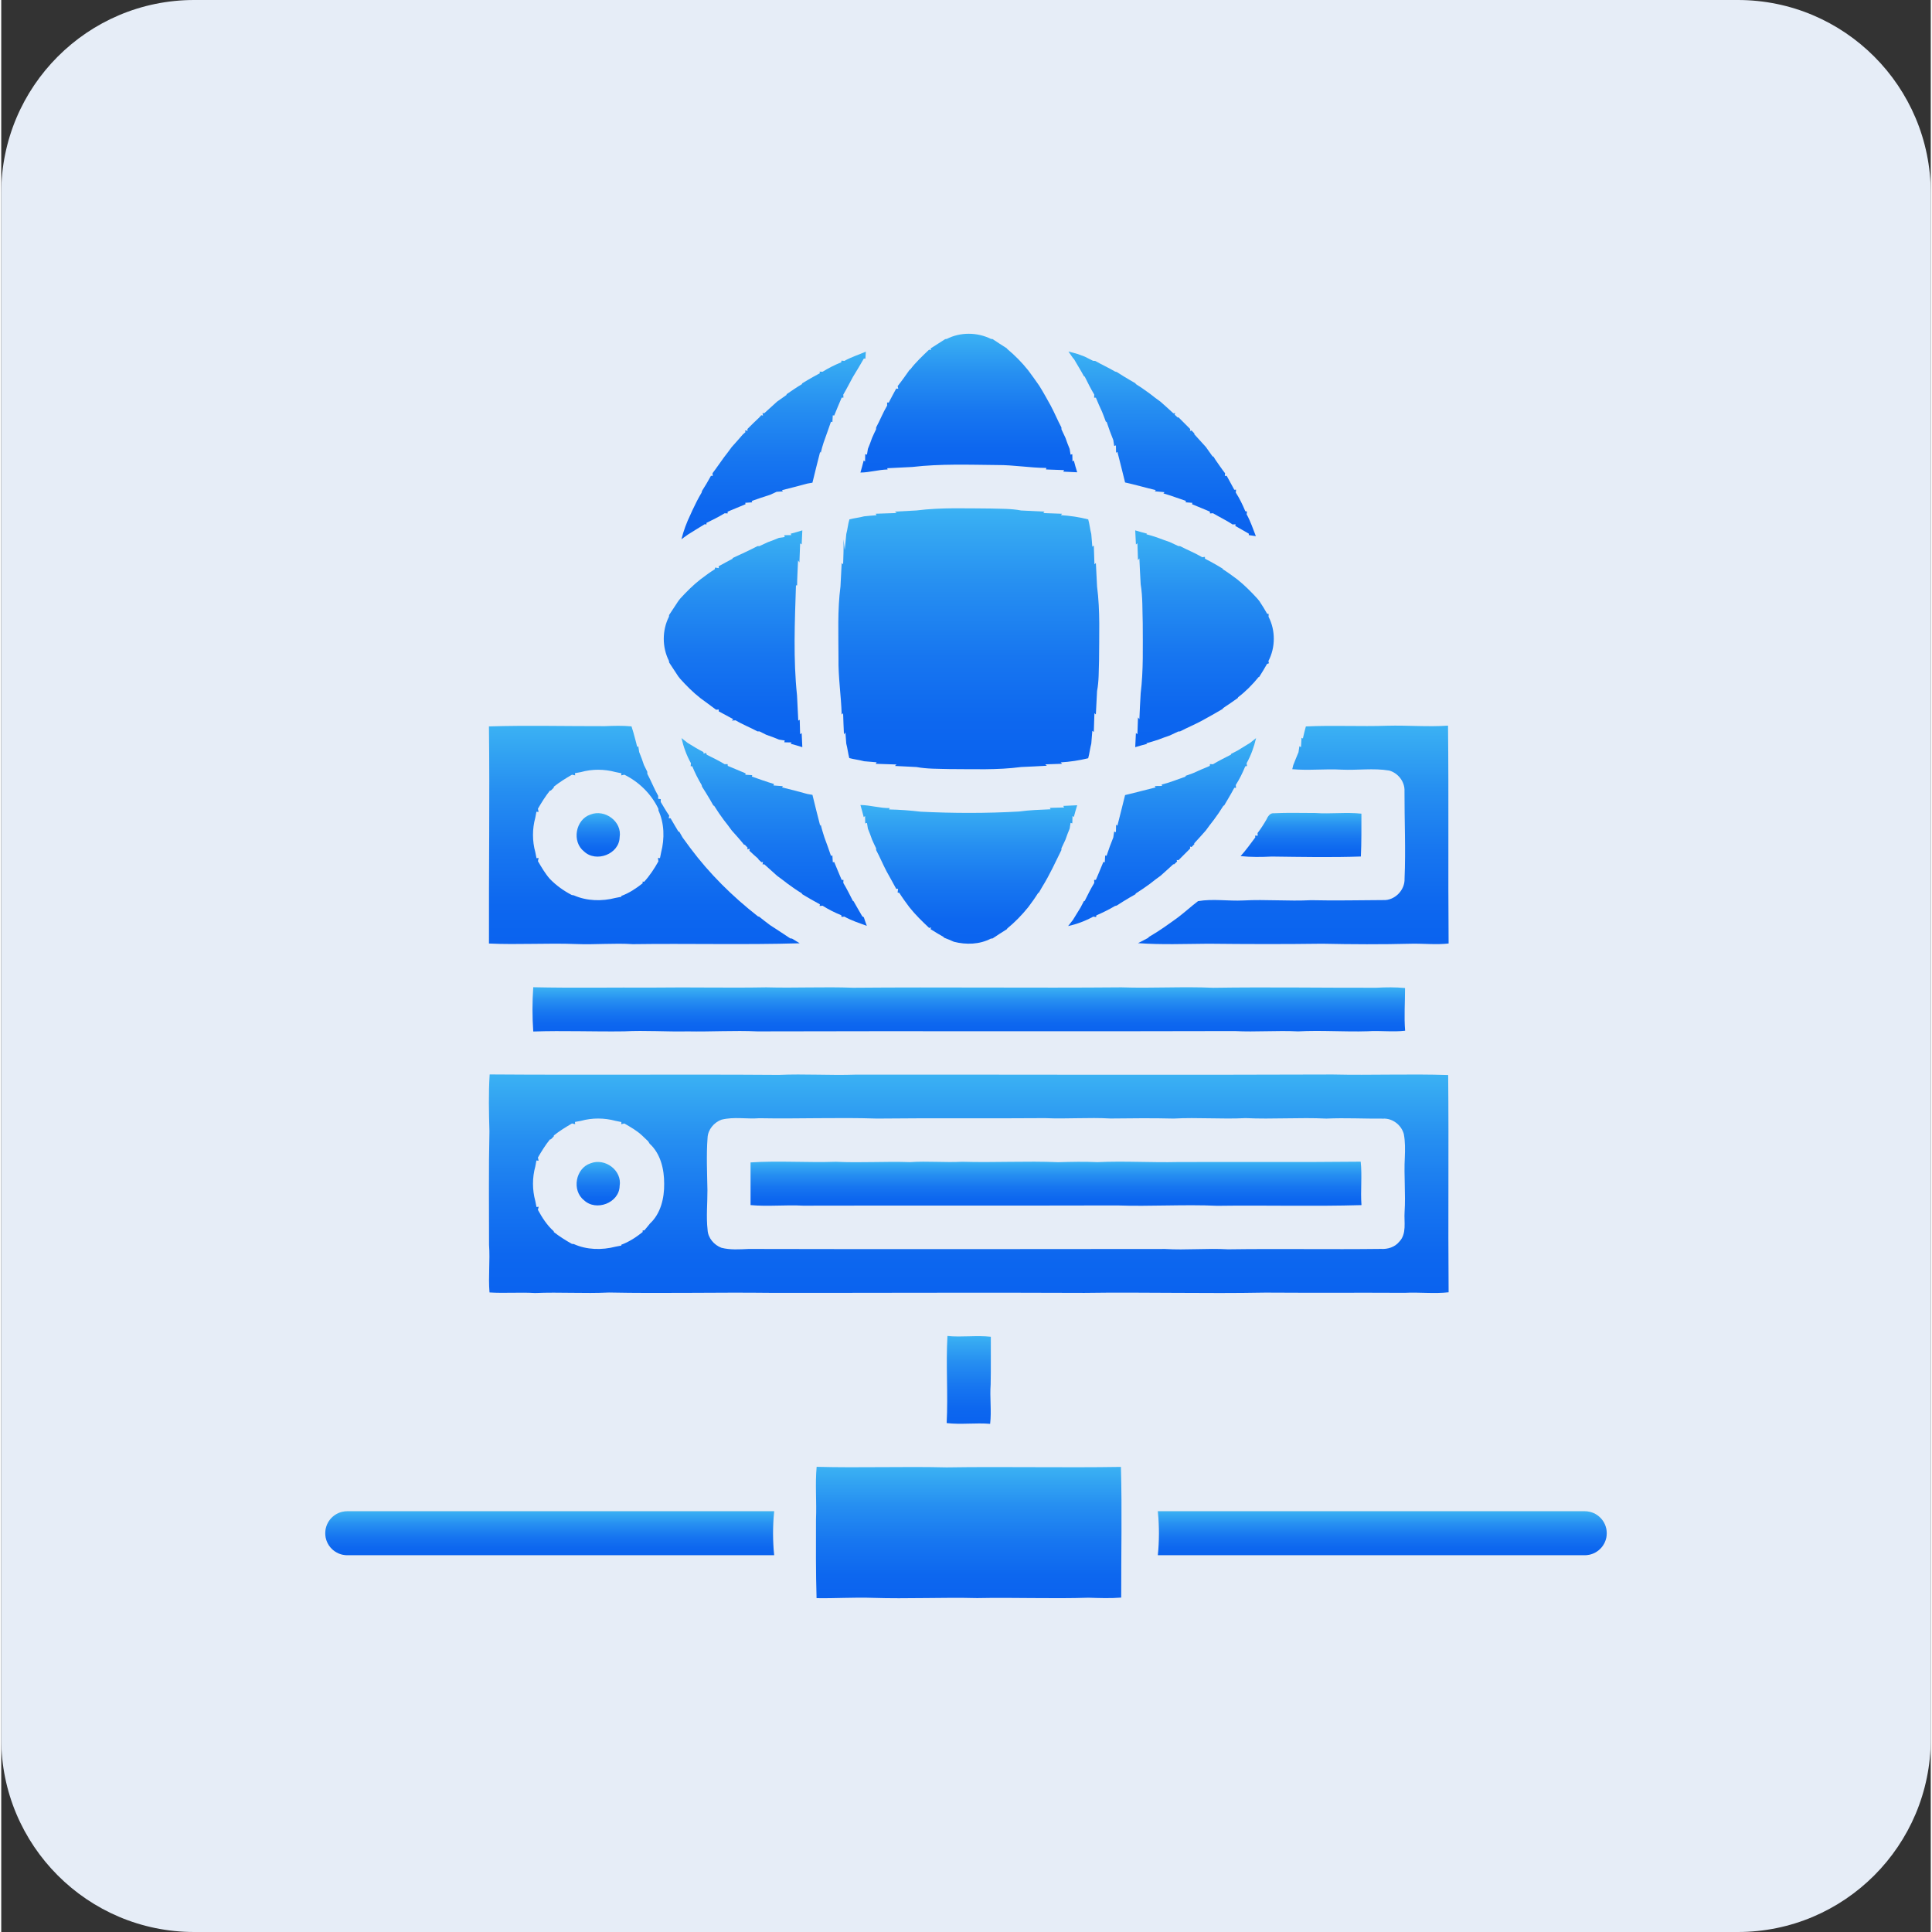
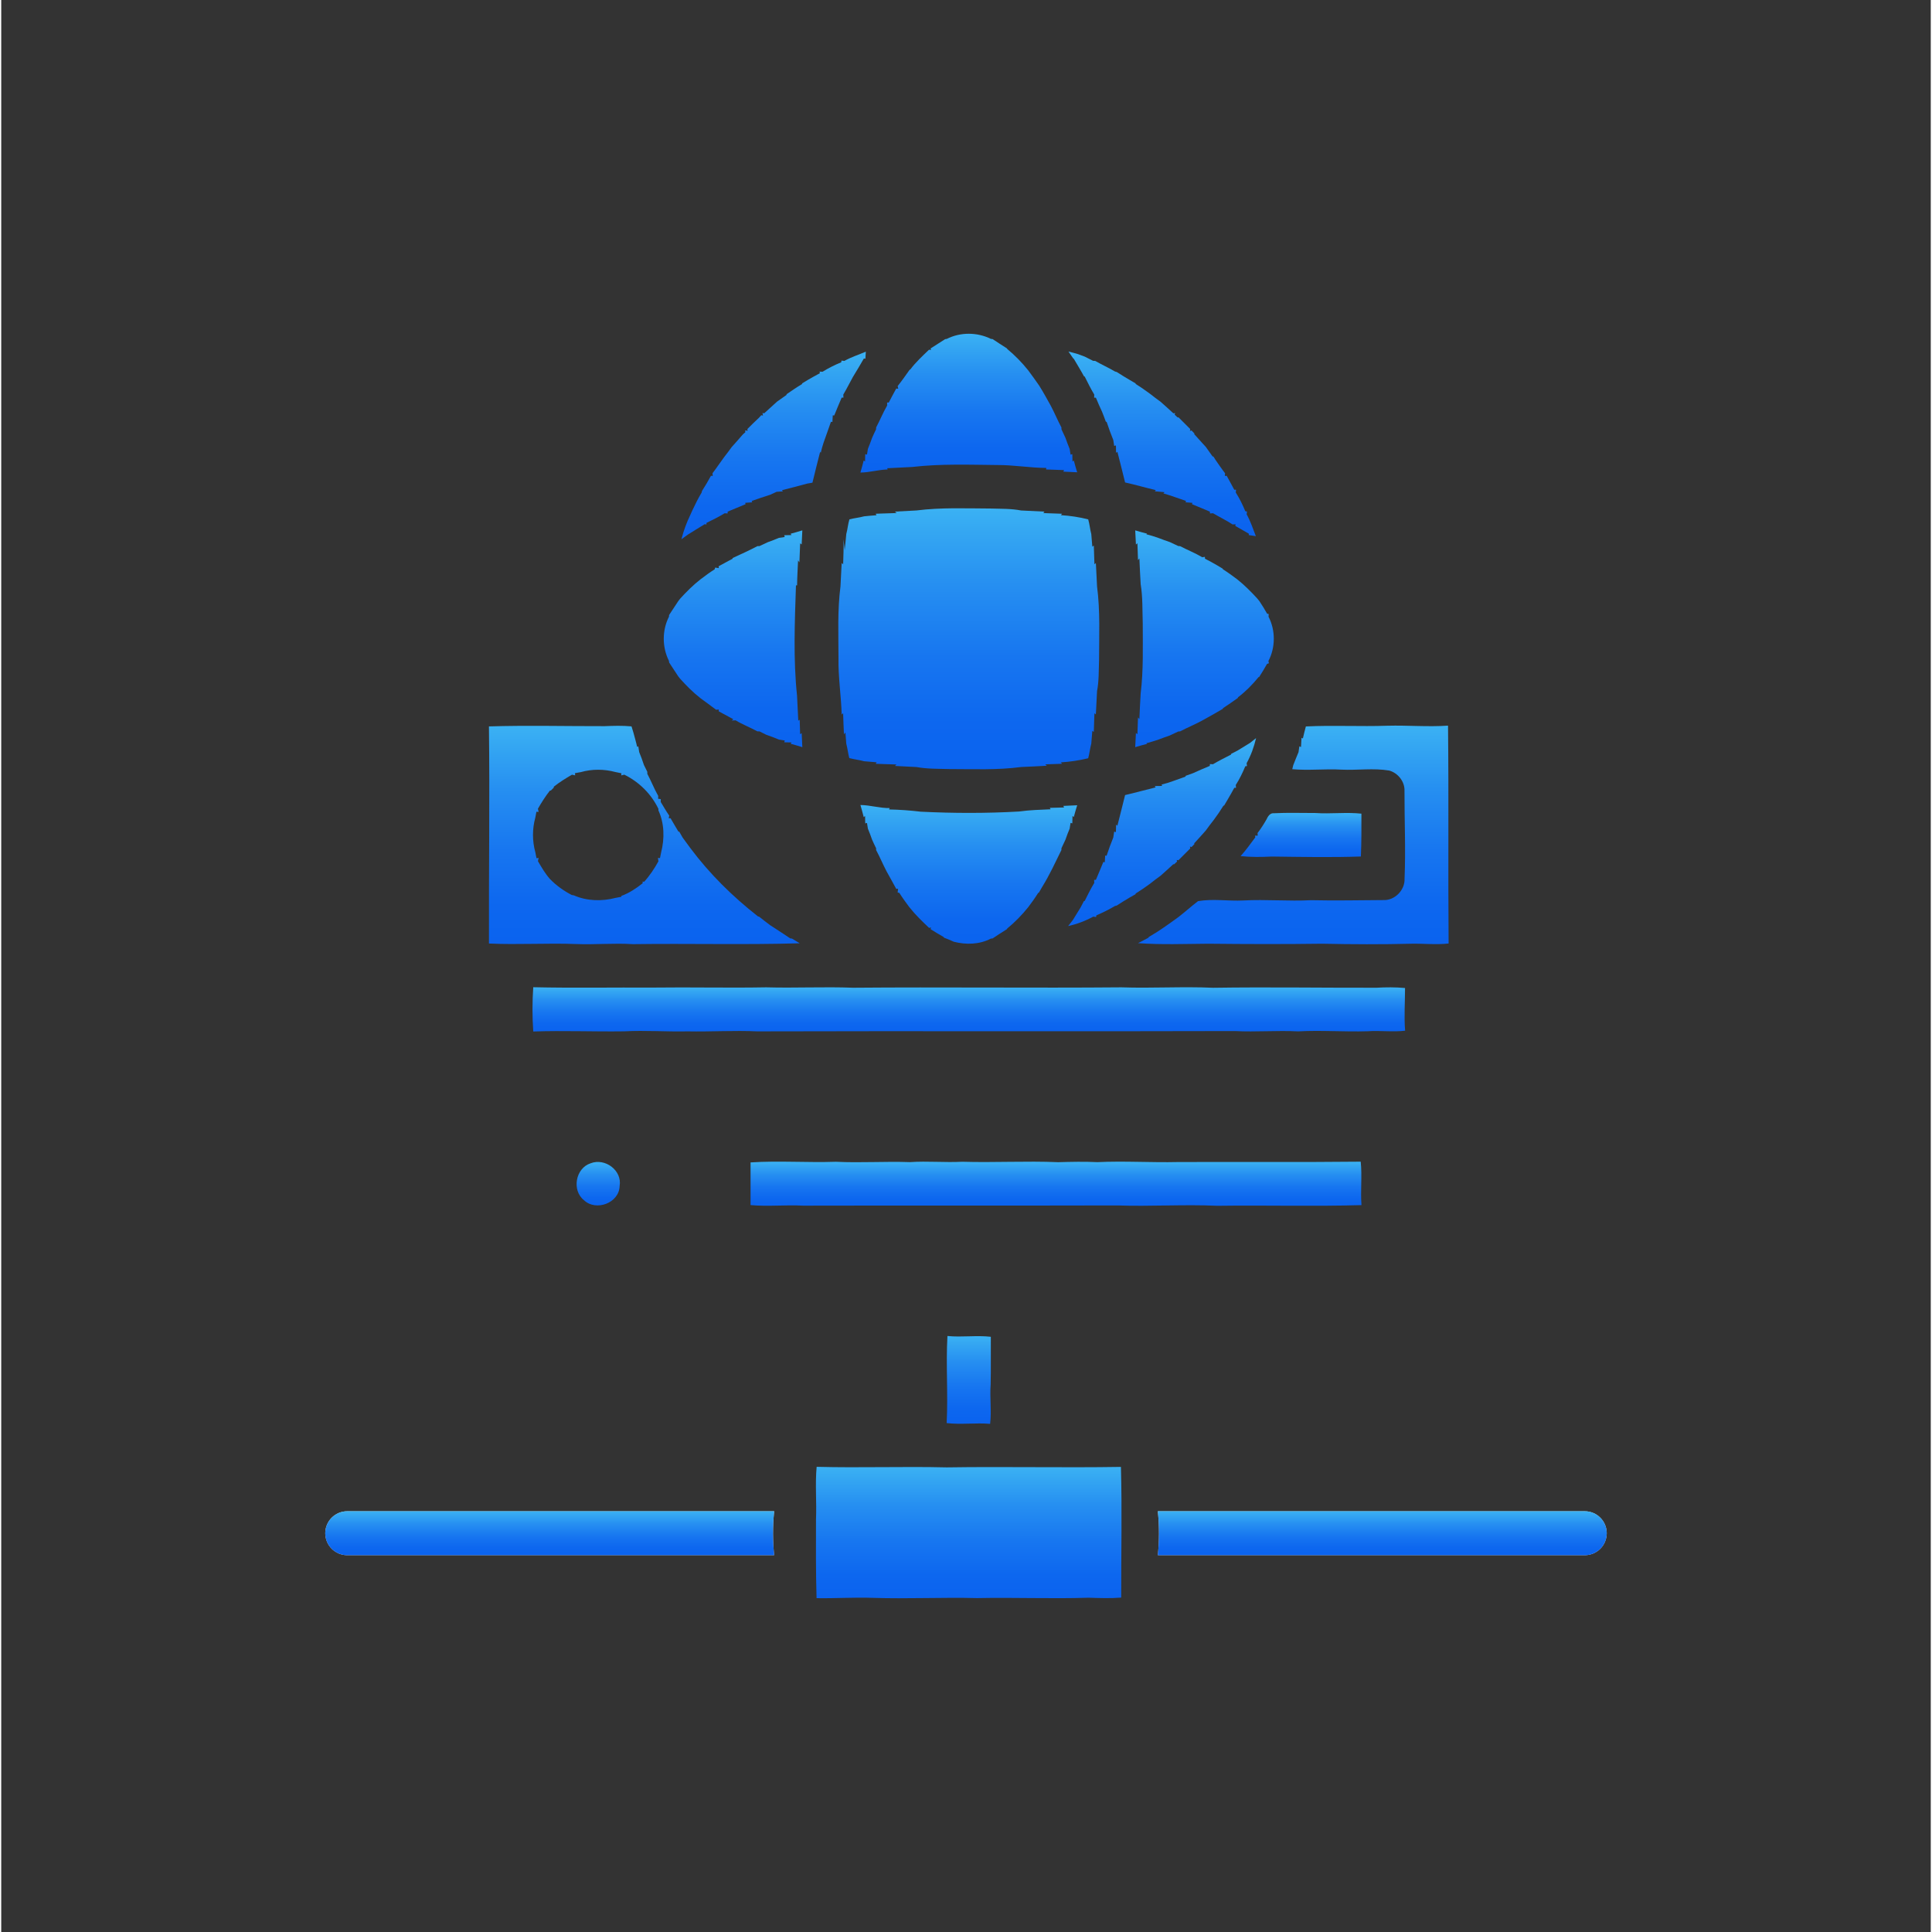
<svg xmlns="http://www.w3.org/2000/svg" width="50" height="50" viewBox="0 0 781 782" fill="none">
  <rect x="0" y="0" width="781" height="782" fill="#333333" stroke="none" />
-   <path d="M702.9 0H78.1C34.967 0 0 35.011 0 78.2V703.8C0 746.989 34.967 782 78.1 782H702.9C746.033 782 781 746.989 781 703.8V78.2C781 35.011 746.033 0 702.9 0Z" fill="#E6EDF7" />
  <path d="M382.707 137.183C388.221 134.377 395.06 134.421 400.583 137.174C400.751 137.192 401.095 137.227 401.263 137.245C403.168 138.533 405.11 139.768 407.051 141.003L407.201 141.259C410.315 143.844 413.157 146.747 415.689 149.915C417.215 151.953 418.689 154.027 420.145 156.118C421.812 158.792 423.33 161.544 424.848 164.297C426.365 167.165 427.601 170.165 429.127 173.033C429.127 173.218 429.136 173.589 429.136 173.774C429.701 174.912 430.23 176.068 430.76 177.224C431.28 178.733 431.827 180.233 432.454 181.697C432.551 182.28 432.736 183.444 432.824 184.027L433.53 183.824C433.548 184.565 433.592 186.065 433.61 186.806L434.139 186.383C434.545 187.988 435.012 189.577 435.507 191.165C433.627 191.077 431.757 190.98 429.895 190.9L430.204 190.283C427.76 190.212 425.315 190.08 422.88 190.018L423.03 189.409C416.377 189.374 409.795 188.183 403.133 188.227C391.68 188.112 380.148 187.688 368.757 189.012C365.369 189.197 361.989 189.383 358.61 189.524L358.777 190.027C355.063 190.106 351.48 191.244 347.766 191.271C348.224 189.63 348.701 188.006 349.098 186.356L349.636 186.824C349.654 186.074 349.698 184.574 349.716 183.824L350.421 184.009C350.51 183.427 350.704 182.262 350.792 181.688C351.41 180.215 351.966 178.724 352.486 177.224C353.007 176.068 353.527 174.912 354.092 173.783C354.101 173.589 354.127 173.2 354.136 172.997C355.698 170.094 356.898 166.997 358.583 164.156C358.574 163.847 358.574 163.221 358.574 162.912L359.227 162.947C360.198 161.033 361.248 159.162 362.263 157.265L363.074 157.353C363.021 157.08 362.907 156.542 362.845 156.268C364.548 154.115 366.127 151.883 367.707 149.633L367.919 149.589C370.142 146.606 372.895 144.083 375.568 141.515L376.292 141.7L376.195 141.021C378.154 139.786 380.113 138.542 382.063 137.271L382.707 137.183Z" fill="url(#paint0_linear_469_5103)" />
  <path d="M341.272 146.085C344.025 144.532 347.06 143.588 349.954 142.344C349.902 143.288 349.84 144.241 349.787 145.185L349.16 145.114C347.713 147.647 346.213 150.144 344.696 152.632C343.39 154.988 342.207 157.405 340.831 159.717C340.849 160.026 340.875 160.644 340.893 160.953L340.178 160.935C339.181 163.361 338.104 165.753 337.152 168.197L336.578 168.1C336.534 168.779 336.463 170.138 336.419 170.826L335.846 170.694C334.884 173.544 333.834 176.358 332.846 179.191C332.396 180.541 332.025 181.917 331.707 183.302L331.469 182.852C330.437 187.026 329.316 191.182 328.346 195.373C327.825 195.461 326.793 195.647 326.272 195.735C322.875 196.688 319.452 197.526 316.037 198.399L316.372 198.894C315.746 198.938 314.484 199.017 313.849 199.061C312.993 199.467 312.128 199.864 311.263 200.252C308.74 201.02 306.252 201.92 303.755 202.776L303.975 203.323C303.269 203.376 301.849 203.473 301.143 203.517L301.275 204.082C298.84 205.044 296.449 206.138 294.013 207.099L294.031 207.805C293.722 207.797 293.105 207.77 292.787 207.761C290.422 209.217 287.925 210.426 285.446 211.652V212.297L284.749 212.173C282.455 213.594 280.134 214.97 277.858 216.426C277.222 216.885 275.952 217.811 275.316 218.27C276.181 214.838 277.408 211.511 278.952 208.335C279.216 207.726 279.49 207.126 279.763 206.535C280.902 204.099 282.102 201.691 283.487 199.379C283.531 199.211 283.611 198.867 283.655 198.699C284.952 196.714 286.134 194.658 287.272 192.576L287.978 192.647C287.96 192.373 287.916 191.817 287.899 191.544C289.505 189.461 290.952 187.264 292.513 185.147C293.59 183.77 294.64 182.376 295.672 180.947C297.19 179.244 298.734 177.55 300.208 175.802C300.463 175.582 300.975 175.141 301.222 174.92L301.063 174.232L302.131 174.347L301.999 173.667C303.552 172.105 305.113 170.553 306.737 169.061C306.958 168.805 307.408 168.311 307.628 168.064L308.334 168.205L308.131 167.164L308.819 167.288C310.557 165.708 312.287 164.138 314.025 162.558C315.287 161.667 316.549 160.758 317.828 159.876L317.899 159.55C319.955 158.138 322.01 156.717 324.163 155.447L324.137 155.2C324.931 154.723 325.734 154.238 326.528 153.753C328.116 152.826 329.731 151.926 331.363 151.061L331.222 150.417C331.522 150.435 332.14 150.453 332.449 150.47C334.849 148.97 337.381 147.7 340.01 146.641L340.099 145.961C340.399 145.997 340.981 146.058 341.272 146.085Z" fill="url(#paint1_linear_469_5103)" />
  <path d="M431.961 142.273C432.879 142.52 434.705 143.015 435.614 143.262C436.593 143.632 437.582 144.003 438.579 144.356C439.699 144.903 440.829 145.459 441.94 146.05C442.152 146.059 442.576 146.076 442.787 146.085C445.417 147.594 448.205 148.829 450.826 150.382C450.993 150.426 451.337 150.515 451.505 150.559C453.199 151.697 454.973 152.712 456.729 153.77C457.523 154.247 458.334 154.715 459.146 155.182L459.199 155.438C461.202 156.673 463.126 158.023 465.023 159.418C466.39 160.512 467.793 161.57 469.231 162.594C470.987 164.129 472.708 165.709 474.428 167.288L475.152 167.217L474.949 167.835C475.258 168.126 475.876 168.7 476.184 168.991L476.502 168.903C478.099 170.482 479.696 172.079 481.276 173.685L481.134 174.426L481.778 174.232C482.07 174.532 482.652 175.132 482.943 175.441L482.899 175.759C484.47 177.47 486.04 179.191 487.593 180.929C488.493 182.209 489.411 183.47 490.311 184.759L490.637 184.776C490.84 185.103 491.246 185.756 491.449 186.082C492.737 187.926 493.981 189.797 495.367 191.562C495.34 191.835 495.287 192.364 495.261 192.629L496.02 192.594C497.034 194.473 498.093 196.335 499.09 198.232L499.814 198.206C499.778 198.488 499.725 199.062 499.69 199.344C501.217 201.744 502.47 204.294 503.546 206.914L504.225 207.038C504.199 207.32 504.128 207.885 504.093 208.167C505.655 210.973 506.661 214.035 507.825 217.017C507.102 216.911 505.655 216.682 504.931 216.576L505.028 216.047C503.175 214.997 501.358 213.903 499.496 212.879L499.628 212.217C499.32 212.235 498.702 212.261 498.393 212.279C495.861 210.585 493.099 209.297 490.487 207.744C490.178 207.761 489.552 207.797 489.243 207.814L489.217 207.091C486.79 206.112 484.417 205.026 481.981 204.082L482.123 203.526C481.434 203.473 480.058 203.367 479.37 203.314L479.546 202.759C476.493 201.762 473.502 200.579 470.405 199.714C470.511 199.591 470.74 199.335 470.855 199.212C469.549 199.088 468.234 198.964 466.937 198.859L467.299 198.373C463.152 197.403 459.058 196.194 454.893 195.285C453.914 191.147 452.811 187.035 451.787 182.906L451.24 183.267C451.223 182.526 451.205 181.035 451.187 180.294L450.481 180.488C450.393 179.897 450.208 178.715 450.12 178.115C449.123 175.688 448.24 173.209 447.411 170.72L447.12 170.738C446.643 169.37 446.105 168.038 445.584 166.697C444.693 164.809 443.855 162.894 443.07 160.962H442.364C442.382 160.644 442.408 160.026 442.417 159.718C440.996 157.362 439.779 154.891 438.552 152.429L438.243 152.297C436.955 149.906 435.517 147.603 434.158 145.265L433.858 145.009C433.382 144.32 432.437 142.953 431.961 142.273Z" fill="url(#paint2_linear_469_5103)" />
  <path d="M370.453 206.615C380.379 205.353 390.456 205.794 400.453 205.83C404.573 205.962 408.747 205.838 412.814 206.624C415.964 206.774 419.105 206.933 422.255 207.083L421.805 207.674C424.32 207.735 426.835 207.877 429.358 207.947L428.917 208.521C432.641 208.75 436.355 209.297 439.964 210.224C440.538 212.165 440.679 214.194 441.208 216.153C441.367 217.856 441.508 219.568 441.632 221.28L442.232 220.83C442.294 223.353 442.417 225.877 442.488 228.4L443.07 227.888C443.211 231.056 443.405 234.215 443.547 237.382C444.844 247.3 444.367 257.377 444.35 267.356C444.2 271.477 444.332 275.65 443.547 279.709C443.405 282.868 443.22 286.018 443.061 289.168L442.479 288.709C442.417 291.224 442.294 293.738 442.232 296.253L441.623 295.829C441.508 297.541 441.367 299.244 441.217 300.956C440.679 302.915 440.511 304.953 439.955 306.912C436.311 307.794 432.588 308.359 428.847 308.579L429.402 309.144C427.117 309.206 424.85 309.329 422.573 309.382L423.226 309.938C419.75 310.132 416.273 310.326 412.797 310.459C403.17 311.747 393.394 311.288 383.706 311.288C379.285 311.156 374.82 311.271 370.461 310.468C367.559 310.326 364.656 310.159 361.753 310.026L362.353 309.435C359.547 309.373 356.741 309.223 353.935 309.153L354.341 308.553C352.647 308.438 350.944 308.288 349.259 308.121C347.282 307.573 345.235 307.379 343.259 306.841C342.747 304.909 342.553 302.906 342.032 300.973C341.9 299.473 341.785 297.973 341.688 296.473L341.097 297.25C340.982 294.391 340.832 291.532 340.762 288.674L340.179 289.238C339.967 281.624 338.75 274.071 338.891 266.438C338.882 256.75 338.441 246.982 339.694 237.356C339.853 234.197 340.029 231.038 340.179 227.871L340.77 228.4C340.885 225.021 341.017 221.641 340.912 218.262C341.035 219.365 341.291 221.58 341.414 222.691C341.635 220.503 341.847 218.315 342.05 216.127C342.588 214.177 342.72 212.138 343.312 210.215C345.27 209.703 347.3 209.527 349.259 208.988C350.926 208.812 352.603 208.662 354.279 208.547L353.953 207.938C356.776 207.868 359.609 207.727 362.441 207.656L361.7 207.083C364.611 206.941 367.532 206.783 370.453 206.615Z" fill="url(#paint3_linear_469_5103)" />
  <path d="M319.497 216.04C321.102 215.634 322.673 215.148 324.252 214.672C324.164 216.56 324.067 218.457 323.988 220.354L323.37 219.931C323.291 222.498 323.149 225.057 323.07 227.625L322.523 226.822C322.399 230.192 322.161 233.554 322.135 236.934H321.676C321.191 251.775 320.547 266.731 322.108 281.519C322.276 284.907 322.47 288.295 322.611 291.683L323.194 291.33C323.229 293.28 323.308 295.23 323.361 297.18L323.988 296.73C324.067 298.628 324.164 300.533 324.252 302.43C322.682 301.936 321.111 301.46 319.523 301.045L319.902 300.516C319.152 300.507 317.67 300.472 316.929 300.454L317.158 299.73C316.567 299.633 315.385 299.448 314.794 299.36C313.099 298.619 311.352 298.001 309.614 297.392C308.697 296.942 307.788 296.492 306.888 296.025C306.694 296.033 306.297 296.042 306.102 296.042C303.2 294.463 300.094 293.28 297.261 291.569C296.864 291.586 296.079 291.622 295.682 291.639L296.317 291.11C294.332 290.051 292.373 288.948 290.388 287.907L290.458 287.192C290.176 287.21 289.611 287.245 289.329 287.263C287.264 285.675 285.138 284.175 283.055 282.622C280.038 280.275 277.338 277.566 274.788 274.725C274.594 274.486 274.214 274.01 274.029 273.763C272.785 271.919 271.594 270.031 270.358 268.178C270.332 268.001 270.279 267.648 270.253 267.472C267.473 261.957 267.464 255.101 270.279 249.595C270.288 249.428 270.314 249.101 270.323 248.942C271.567 247.081 272.767 245.192 274.02 243.331C274.214 243.084 274.594 242.589 274.779 242.342C277.347 239.528 280.038 236.828 283.047 234.481C284.917 233.069 286.805 231.666 288.791 230.422L288.95 229.734C289.329 229.787 290.079 229.901 290.458 229.954L290.37 229.204C292.267 228.189 294.129 227.131 296.035 226.142L296.017 225.878C299.397 224.325 302.794 222.781 306.094 221.051C306.288 221.051 306.676 221.051 306.879 221.051C308.017 220.487 309.173 219.957 310.338 219.437C311.829 218.907 313.302 218.342 314.758 217.716C315.349 217.628 316.532 217.451 317.123 217.372L316.92 216.64C317.652 216.622 319.126 216.595 319.867 216.578L319.497 216.04Z" fill="url(#paint4_linear_469_5103)" />
  <path d="M458.996 214.68C460.576 215.139 462.164 215.606 463.77 216.003L463.523 216.268C465.208 216.665 466.849 217.212 468.481 217.777C469.964 218.35 471.464 218.889 472.973 219.4C474.12 219.921 475.275 220.45 476.423 221.015C476.599 221.024 476.97 221.05 477.155 221.059C480.12 222.612 483.243 223.838 486.128 225.55L487.205 225.4C487.205 225.586 487.214 225.947 487.214 226.133C488.837 226.962 490.443 227.836 492.031 228.753C492.825 229.238 493.628 229.715 494.431 230.191L494.449 230.394C496.452 231.665 498.375 233.059 500.272 234.488C503.237 236.853 505.92 239.536 508.469 242.341C508.664 242.588 509.061 243.065 509.255 243.312C510.349 244.971 511.417 246.656 512.387 248.403L513.014 248.518C512.996 248.8 512.969 249.347 512.961 249.63C515.811 255.135 515.793 262.062 512.908 267.559L513.102 268.468C512.917 268.53 512.537 268.662 512.343 268.732C511.355 270.541 510.243 272.288 509.149 274.035L508.937 274.044C506.467 277.08 503.705 279.885 500.581 282.259L500.564 282.488C498.543 283.891 496.549 285.347 494.484 286.671L494.493 286.882C491.625 288.559 488.749 290.218 485.82 291.797C482.978 293.306 480.005 294.55 477.155 296.032C476.97 296.05 476.599 296.077 476.414 296.085C475.267 296.65 474.111 297.179 472.964 297.709C471.464 298.212 469.973 298.75 468.499 299.324C466.84 299.862 465.181 300.427 463.487 300.832L463.796 301.088C462.181 301.485 460.584 301.953 458.996 302.421C459.084 300.515 459.181 298.609 459.27 296.712L459.887 297.179C459.949 294.912 460.055 292.644 460.117 290.377L460.681 291.065C460.814 287.58 460.999 284.094 461.202 280.618C462.349 271.256 462.04 261.753 462.04 252.33C461.864 247.044 462.058 241.715 461.202 236.483C460.999 232.997 460.823 229.512 460.681 226.027L460.117 226.733C460.064 224.447 459.949 222.171 459.887 219.894L459.278 220.397C459.181 218.491 459.084 216.586 458.996 214.68Z" fill="url(#paint5_linear_469_5103)" />
  <path d="M197.406 294.02C213.014 293.552 228.65 293.958 244.276 293.922C247.885 293.772 251.503 293.667 255.111 294.011C255.297 294.611 255.667 295.82 255.853 296.42C256.364 298.387 256.973 300.337 257.397 302.34L257.856 302.058C257.944 302.64 258.129 303.814 258.217 304.405C258.941 306.134 259.558 307.899 260.158 309.681C260.6 310.581 261.041 311.481 261.5 312.39C261.5 312.593 261.508 312.999 261.508 313.211C263.079 316.14 264.27 319.255 265.92 322.149C265.911 322.44 265.894 323.022 265.885 323.314L266.953 323.446C266.953 323.737 266.935 324.311 266.935 324.602C268.064 326.455 269.132 328.352 270.376 330.134C270.323 330.399 270.226 330.919 270.173 331.184L270.914 331.193C271.938 333.037 273.067 334.819 274.126 336.646L274.417 336.593C274.876 337.396 275.335 338.199 275.794 339.002C276.826 340.405 277.858 341.808 278.882 343.219C286.682 353.675 296.026 362.887 306.288 370.916C306.411 370.952 306.667 371.022 306.8 371.058C308.238 372.213 309.694 373.343 311.176 374.446C313.894 376.237 316.647 377.975 319.338 379.81C319.523 379.837 319.894 379.89 320.088 379.916C321.111 380.56 322.144 381.187 323.194 381.805C300.685 382.466 278.176 381.84 255.667 382.158C248.044 381.663 240.429 382.413 232.806 382.113C221.009 381.655 209.203 382.449 197.415 381.902C197.326 352.599 197.759 323.305 197.406 294.02ZM234.614 312.522C234.014 312.628 232.823 312.84 232.223 312.946L232.311 313.837C231.985 313.767 231.341 313.634 231.023 313.564C228.482 315.037 225.976 316.581 223.673 318.417L223.647 318.805C223.347 319.096 222.756 319.687 222.464 319.987L222.085 320.005C220.25 322.308 218.697 324.814 217.223 327.355C217.294 327.681 217.444 328.317 217.514 328.634L216.623 328.555C216.509 329.155 216.288 330.346 216.173 330.946C214.92 335.481 214.92 340.431 216.182 344.966C216.297 345.575 216.535 346.775 216.659 347.375L217.514 347.261C217.444 347.587 217.303 348.231 217.232 348.558C218.688 351.037 220.135 353.552 222.032 355.722C224.617 358.396 227.635 360.549 230.926 362.261C231.138 362.296 231.561 362.366 231.773 362.402C237.023 364.731 243.138 364.872 248.644 363.434C249.235 363.319 250.426 363.09 251.026 362.975L250.964 362.649C254.15 361.493 256.991 359.605 259.629 357.505L259.594 356.825L260.238 356.896C262.506 354.399 264.367 351.584 266 348.637C265.956 348.293 265.867 347.596 265.823 347.243L266.635 347.34C266.758 346.749 266.997 345.558 267.111 344.966C268.532 339.434 268.426 333.284 266.008 328.034C266.008 327.875 266.008 327.549 266 327.39C263.114 321.372 258.191 316.519 252.217 313.564C251.9 313.634 251.273 313.775 250.956 313.846L251.017 312.99C250.417 312.867 249.217 312.619 248.617 312.496C244.082 311.269 239.141 311.225 234.614 312.522Z" fill="url(#paint6_linear_469_5103)" />
  <path d="M528.066 294.037C539.078 293.499 550.107 294.135 561.136 293.746C569.289 293.535 577.451 294.276 585.604 293.711C585.922 323.111 585.595 352.493 585.842 381.893C580.822 382.458 575.801 381.884 570.781 381.981C558.736 382.29 546.684 382.237 534.64 381.981C519.278 382.193 503.925 382.149 488.572 381.981C479.087 382.052 469.584 382.44 460.125 381.752C460.857 381.364 461.59 380.984 462.34 380.614C462.984 380.252 463.637 379.908 464.299 379.564C464.351 379.475 464.466 379.317 464.528 379.228C468.631 376.89 472.451 374.102 476.281 371.34C479.06 369.231 481.637 366.858 484.416 364.749C490.469 363.708 496.654 364.784 502.76 364.475C511.884 363.973 521.016 364.846 530.14 364.361C539.863 364.59 549.578 364.361 559.301 364.317C563.987 364.59 568.204 360.32 568.01 355.661C568.513 343.855 567.948 332.04 567.984 320.234C568.186 316.449 565.389 312.876 561.789 311.887C555.41 310.829 548.934 311.826 542.519 311.526C535.866 311.129 529.213 311.949 522.56 311.34C522.657 310.934 522.851 310.14 522.948 309.734C523.672 307.979 524.316 306.196 525.084 304.467C525.172 303.867 525.348 302.658 525.437 302.058L526.09 302.393C526.16 301.14 526.231 299.887 526.31 298.634L526.857 298.899C527.201 297.267 527.642 295.652 528.066 294.037Z" fill="url(#paint7_linear_469_5103)" />
-   <path d="M275.344 298.75C276.164 299.394 276.985 300.038 277.814 300.682C279.914 301.988 282.023 303.285 284.229 304.406L284.3 305.024L285.261 304.741C285.341 304.935 285.508 305.315 285.588 305.5C288.023 306.709 290.476 307.9 292.805 309.312C293.105 309.312 293.714 309.294 294.014 309.294L294.067 310C296.494 310.953 298.858 312.056 301.285 313.018L301.197 313.582C301.885 313.626 303.279 313.715 303.967 313.759L303.844 314.323C306.808 315.365 309.764 316.441 312.782 317.332C312.729 317.473 312.623 317.773 312.57 317.923C313.841 318.021 315.111 318.118 316.382 318.215L316.038 318.7C319.452 319.556 322.876 320.403 326.264 321.365C326.785 321.453 327.826 321.638 328.347 321.726C329.326 325.918 330.447 330.082 331.488 334.256L331.708 333.788C332.097 335.544 332.661 337.265 333.199 338.976C334.126 341.447 335.008 343.935 335.855 346.432L336.411 346.238C336.455 346.926 336.544 348.32 336.588 349.009L337.152 348.903C338.114 351.338 339.191 353.729 340.179 356.156L340.902 356.147C340.885 356.456 340.849 357.073 340.841 357.382C342.252 359.738 343.479 362.209 344.723 364.653L345.005 364.794C346.135 366.841 347.344 368.844 348.499 370.873C348.658 370.97 348.985 371.173 349.144 371.27C349.523 372.426 349.911 373.591 350.352 374.738C347.273 373.617 344.132 372.62 341.273 371.006C340.982 371.032 340.417 371.094 340.126 371.12L340.02 370.45C337.382 369.4 334.841 368.112 332.449 366.603C332.149 366.629 331.549 366.682 331.249 366.709L331.364 366.029C328.894 364.723 326.494 363.312 324.102 361.882V361.626C322.082 360.409 320.132 359.067 318.244 357.656C316.867 356.579 315.464 355.52 314.044 354.497C312.288 352.953 310.558 351.382 308.838 349.82L308.158 349.909L308.326 348.903L307.682 348.973C307.373 348.691 306.773 348.126 306.464 347.844L306.473 347.65C305.229 346.582 304.02 345.479 302.829 344.359L302.97 343.582L301.92 343.785L302.123 343.132C301.832 342.823 301.25 342.206 300.958 341.897L300.694 341.95C299.105 339.938 297.385 338.05 295.682 336.144C294.65 334.706 293.591 333.303 292.488 331.926C291.094 330.047 289.761 328.115 288.535 326.112L288.261 326.068C287.794 325.247 287.335 324.426 286.867 323.615C285.808 321.868 284.776 320.103 283.655 318.4C283.611 318.232 283.532 317.888 283.488 317.721C282.041 315.294 280.761 312.771 279.703 310.159L279.058 310.15C279.085 309.841 279.129 309.215 279.155 308.897C277.391 305.729 276.147 302.288 275.344 298.75Z" fill="url(#paint8_linear_469_5103)" />
  <path d="M505.486 300.69C506.298 300.046 507.092 299.393 507.912 298.758C507.092 302.296 505.848 305.737 504.083 308.922C504.127 309.214 504.198 309.787 504.233 310.078L503.545 310.158C502.468 312.787 501.215 315.346 499.689 317.746C499.715 318.028 499.768 318.602 499.795 318.893L499.106 318.867C498.242 320.472 497.342 322.061 496.406 323.631C495.921 324.443 495.445 325.246 494.977 326.058L494.712 326.102C493.495 328.096 492.162 330.019 490.768 331.899C489.665 333.293 488.589 334.714 487.556 336.161C486.021 337.925 484.442 339.637 482.853 341.367L482.959 341.649C482.668 341.949 482.077 342.549 481.786 342.849L481.142 342.655L481.274 343.405C479.686 345.011 478.098 346.608 476.492 348.187L475.759 348.081L475.953 348.708C475.636 348.999 475.018 349.581 474.701 349.872L474.401 349.811C472.689 351.381 470.986 352.952 469.239 354.487C467.792 355.511 466.38 356.578 465.003 357.69C463.098 359.084 461.156 360.434 459.154 361.678V361.925C458.333 362.375 457.521 362.834 456.718 363.302C454.962 364.369 453.189 365.402 451.486 366.549C451.327 366.584 450.992 366.664 450.824 366.699C448.406 368.137 445.874 369.381 443.28 370.493L443.148 371.181C442.865 371.137 442.309 371.049 442.027 371.013C438.833 372.752 435.392 374.058 431.836 374.834C432.471 374.014 433.115 373.202 433.759 372.381C434.801 370.678 435.833 368.975 436.892 367.29C437.333 366.443 437.774 365.596 438.207 364.749L438.542 364.669C439.768 362.199 440.995 359.719 442.424 357.364C442.406 357.064 442.371 356.455 442.354 356.155L443.077 356.128C444.065 353.702 445.142 351.319 446.095 348.884L446.668 349.008C446.712 348.319 446.792 346.952 446.836 346.272L447.401 346.387C448.23 343.89 449.112 341.411 450.118 338.975C450.206 338.384 450.383 337.202 450.471 336.611L451.177 336.814C451.195 336.064 451.23 334.546 451.248 333.787L451.777 334.211C452.792 330.072 453.912 325.961 454.892 321.814C459.039 320.861 463.133 319.696 467.271 318.708L466.901 318.161C467.642 318.143 469.124 318.125 469.865 318.117L469.68 317.561C473.006 316.749 476.174 315.443 479.412 314.322L479.342 314.04C480.365 313.687 481.38 313.325 482.403 312.946C484.645 311.931 486.895 310.934 489.18 310.008L489.233 309.275C489.542 309.293 490.15 309.32 490.459 309.337C492.833 307.934 495.303 306.69 497.765 305.437L497.827 305.128C498.683 304.696 499.53 304.255 500.386 303.814C502.08 302.755 503.783 301.722 505.486 300.69Z" fill="url(#paint9_linear_469_5103)" />
  <path d="M347.766 325.84C351.771 325.875 355.636 327.155 359.66 327.084L359.324 327.631C363.621 327.719 367.901 328.028 372.163 328.54C385.416 329.193 398.713 329.228 411.965 328.469C416.201 327.878 420.48 327.755 424.742 327.569L424.424 326.987C426.348 326.943 428.28 326.872 430.212 326.837L429.886 326.202C431.748 326.122 433.627 326.016 435.507 325.937C435.012 327.516 434.545 329.105 434.139 330.71L433.61 330.287C433.592 331.028 433.548 332.528 433.53 333.269L432.824 333.066C432.727 333.649 432.542 334.822 432.454 335.405C431.818 336.869 431.271 338.369 430.751 339.878C430.221 341.025 429.692 342.181 429.136 343.319C429.136 343.505 429.118 343.884 429.11 344.078C426.648 349.072 424.336 354.154 421.389 358.893C420.912 359.704 420.445 360.525 419.977 361.346L419.73 361.399C418.486 363.384 417.127 365.281 415.724 367.143C413.174 370.319 410.324 373.257 407.174 375.834L407.086 376.072C405.136 377.307 403.186 378.543 401.271 379.84C401.095 379.857 400.733 379.893 400.557 379.919C395.977 382.31 390.551 382.443 385.618 381.199C384.277 380.599 382.918 380.025 381.551 379.513L381.48 379.284C379.671 378.287 377.924 377.184 376.168 376.099L376.318 375.393L375.577 375.587C372.763 372.931 369.974 370.231 367.566 367.187C366.154 365.299 364.76 363.384 363.498 361.39L362.827 361.266C362.871 360.878 362.96 360.11 363.004 359.731L362.263 359.793C360.992 357.402 359.651 355.063 358.354 352.699C356.854 349.866 355.645 346.893 354.127 344.078C354.127 343.893 354.11 343.522 354.11 343.328C353.536 342.19 353.007 341.034 352.486 339.878C351.966 338.369 351.41 336.878 350.792 335.413C350.704 334.831 350.519 333.666 350.421 333.084L349.716 333.278C349.698 332.528 349.663 331.046 349.645 330.296L349.098 330.728C348.701 329.087 348.224 327.455 347.766 325.84Z" fill="url(#paint10_linear_469_5103)" />
-   <path d="M238.488 329.694C244.329 327.374 251.397 332.544 250.303 338.906C250.117 345.762 240.747 349.256 235.885 344.623C230.873 340.688 232.417 331.715 238.488 329.694Z" fill="url(#paint11_linear_469_5103)" />
  <path d="M512.395 331.089C512.978 330.083 513.763 329.051 515.087 329.175C520.69 328.883 526.31 329.095 531.913 329.077C538.125 329.501 544.345 328.68 550.548 329.333C550.548 335.113 550.592 340.901 550.328 346.68C538.31 347.095 526.275 346.848 514.266 346.698C510.057 346.91 505.84 346.963 501.648 346.522C503.81 344.139 505.663 341.51 507.595 338.942L507.507 338.227L508.584 338.245C508.557 337.98 508.522 337.451 508.504 337.186C509.943 335.325 511.195 333.33 512.351 331.283L512.395 331.089Z" fill="url(#paint12_linear_469_5103)" />
  <path d="M215.342 399.594C231.472 399.947 247.619 399.656 263.748 399.735C279.048 399.532 294.33 399.92 309.63 399.638C321.348 399.964 333.074 399.355 344.792 399.797C381.004 399.488 417.206 399.956 453.409 399.638C465.78 400.061 478.168 399.258 490.547 399.814C512.58 399.479 534.621 399.85 556.653 399.797C560.5 399.585 564.356 399.55 568.203 399.911C568.221 405.673 567.771 411.426 568.238 417.188C563.191 417.797 558.118 417.055 553.062 417.408C543.665 417.708 534.277 416.941 524.897 417.461C516.356 417.02 507.815 417.779 499.274 417.329C434.862 417.532 370.477 417.267 306.057 417.461C296.633 417.02 287.219 417.647 277.795 417.461C269.236 417.647 260.686 416.985 252.136 417.444C239.872 417.62 227.598 417.082 215.342 417.514C214.928 411.55 214.928 405.55 215.342 399.594Z" fill="url(#paint13_linear_469_5103)" />
-   <path d="M197.697 434.895C236.696 435.186 275.732 434.806 314.732 435.089C325.073 434.612 335.414 435.345 345.755 434.983C410.167 434.921 474.543 435.177 538.954 434.921C554.528 435.283 570.101 434.612 585.666 435.142C585.94 464.453 585.596 493.756 585.843 523.068C579.913 523.721 573.975 522.971 568.054 523.28C549.26 523.174 530.466 523.324 511.672 523.191C487.249 523.659 462.816 522.953 438.402 523.306C396.014 523.112 353.643 523.341 311.255 523.288C289.514 523.024 267.755 523.597 246.005 523.156C236.026 523.633 226.046 522.935 216.067 523.359C209.926 522.988 203.776 523.518 197.635 523.13C197.097 516.697 197.917 510.256 197.449 503.824C197.467 488.541 197.255 473.25 197.608 457.977C197.388 450.283 197.211 442.58 197.697 434.895ZM234.614 453.689C234.014 453.803 232.823 454.015 232.223 454.121L232.302 455.03C231.985 454.95 231.349 454.8 231.032 454.73C228.491 456.203 225.976 457.756 223.673 459.592L223.655 459.971C223.355 460.262 222.764 460.853 222.473 461.153L222.094 461.189C220.249 463.483 218.696 465.989 217.223 468.53C217.302 468.847 217.444 469.492 217.514 469.809L216.623 469.721C216.508 470.321 216.288 471.53 216.173 472.13C214.92 476.665 214.929 481.606 216.173 486.141C216.297 486.741 216.535 487.95 216.658 488.559L217.532 488.444C217.452 488.762 217.302 489.389 217.223 489.706C218.961 492.874 220.911 495.953 223.646 498.371L223.664 498.697C225.967 500.489 228.438 502.041 230.979 503.471C231.173 503.488 231.552 503.524 231.738 503.541C236.988 505.924 243.129 506.038 248.643 504.609C249.243 504.494 250.426 504.265 251.026 504.15L250.973 503.824C254.149 502.659 256.991 500.78 259.62 498.68L259.629 498.009L260.282 498.027C261.049 497.091 261.87 496.2 262.585 495.239C266.952 491.189 268.408 484.906 268.329 479.153C268.364 473.339 266.908 466.986 262.461 462.936C262.302 462.689 261.985 462.186 261.826 461.93C260.996 461.162 260.176 460.394 259.382 459.6C257.255 457.606 254.714 456.194 252.217 454.739C251.899 454.809 251.273 454.95 250.964 455.03L251.008 454.156C250.408 454.042 249.217 453.795 248.617 453.671C244.082 452.445 239.141 452.409 234.614 453.689ZM291.499 453.212C288.482 454.342 286.029 457.236 285.896 460.527C285.367 467.586 285.729 474.68 285.843 481.747C285.87 487.094 285.305 492.468 285.905 497.806C286.064 501.08 288.526 503.938 291.526 505.059C295.126 505.977 298.885 505.686 302.555 505.527C358.717 505.659 414.87 505.58 471.049 505.536C479.546 506.065 488.052 505.174 496.549 505.677C517.169 505.386 537.79 505.765 558.402 505.509C561.181 505.694 564.075 504.812 565.875 502.588C568.963 499.394 567.754 494.621 568.019 490.633C568.496 483.239 567.71 475.853 568.116 468.459C568.24 465.309 568.301 462.115 567.71 459.009C566.74 455.383 563.149 452.577 559.346 452.78C551.687 452.85 544.028 452.409 536.369 452.762C525.472 452.233 514.575 453.089 503.678 452.568C493.972 453.071 484.258 452.215 474.543 452.753C466.019 452.533 457.487 452.639 448.964 452.727C440.14 452.224 431.317 452.965 422.502 452.577C399.825 452.762 377.158 452.506 354.49 452.753C338.617 452.224 322.743 452.912 306.879 452.612C301.761 453.018 296.537 451.933 291.499 453.212Z" fill="url(#paint14_linear_469_5103)" />
  <path d="M238.567 470.853C244.391 468.585 251.388 473.738 250.303 480.065C250.126 486.93 240.738 490.432 235.876 485.8C230.847 481.838 232.444 472.812 238.567 470.853Z" fill="url(#paint15_linear_469_5103)" />
  <path d="M303.297 470.499C314.812 469.758 326.344 470.641 337.859 470.243C347.856 470.729 357.853 470.032 367.841 470.385C374.882 469.899 381.932 470.605 388.982 470.235C401.935 470.623 414.888 469.864 427.841 470.411C433.126 470.261 438.402 470.138 443.688 470.393C454.567 469.873 465.455 470.605 476.344 470.349C500.988 470.252 525.623 470.464 550.258 470.199C550.893 476.049 550.117 481.926 550.576 487.785C531.137 488.358 511.664 487.785 492.217 488.058C478.708 487.449 465.199 488.376 451.691 487.917C409.311 488.032 366.923 487.908 324.544 488.005C317.459 487.617 310.373 488.429 303.297 487.776C303.306 482.014 303.306 476.261 303.297 470.499Z" fill="url(#paint16_linear_469_5103)" />
  <path d="M382.99 540.762C388.831 541.344 394.698 540.418 400.548 541.079C400.495 547.503 400.628 553.935 400.478 560.359C400.081 565.67 400.884 571 400.266 576.32C394.407 575.826 388.531 576.691 382.672 576.012C383.281 564.268 382.319 552.497 382.99 540.762Z" fill="url(#paint17_linear_469_5103)" />
  <path d="M330.048 593.711C347.589 594.179 365.131 593.517 382.681 593.94C406.186 593.579 429.692 594.126 453.207 593.746C453.701 611.367 453.277 629.005 453.322 646.643C448.919 647.005 444.507 646.828 440.104 646.696C425.077 647.181 410.051 646.537 395.033 646.846C380.933 646.484 366.825 647.208 352.725 646.749C345.145 646.484 337.584 647.005 330.013 646.873C329.687 636.258 329.766 625.643 329.784 615.02C330.092 607.917 329.387 600.805 330.048 593.711Z" fill="url(#paint18_linear_469_5103)" />
  <path d="M312.848 611.695H140.049C135.135 611.695 131.152 615.678 131.152 620.592V620.592C131.152 625.505 135.135 629.488 140.049 629.488H312.848V629.488C312.262 623.756 312.244 617.98 312.795 612.244L312.848 611.695Z" fill="#D9D9D9" />
  <path d="M312.848 611.695H140.049C135.135 611.695 131.152 615.678 131.152 620.592V620.592C131.152 625.505 135.135 629.488 140.049 629.488H312.848V629.488C312.262 623.756 312.244 617.98 312.795 612.244L312.848 611.695Z" fill="url(#paint19_linear_469_5103)" />
  <path d="M468.152 611.695H640.951C645.865 611.695 649.848 615.678 649.848 620.592V620.592C649.848 625.505 645.865 629.488 640.951 629.488H468.152V629.488C468.738 623.756 468.756 617.98 468.205 612.244L468.152 611.695Z" fill="#D9D9D9" />
  <path d="M468.152 611.695H640.951C645.865 611.695 649.848 615.678 649.848 620.592V620.592C649.848 625.505 645.865 629.488 640.951 629.488H468.152V629.488C468.738 623.756 468.756 617.98 468.205 612.244L468.152 611.695Z" fill="url(#paint20_linear_469_5103)" />
  <defs>
    <linearGradient id="paint0_linear_469_5103" x1="391.623" y1="129.864" x2="391.623" y2="193.031" gradientUnits="userSpaceOnUse">
      <stop offset="0.005" stop-color="#42BDF4" />
      <stop offset="0.079" stop-color="#3BB2F3" />
      <stop offset="0.342" stop-color="#268FF1" />
      <stop offset="0.59" stop-color="#1776F0" />
      <stop offset="0.816" stop-color="#0D67EF" />
      <stop offset="1" stop-color="#0A62EF" />
    </linearGradient>
    <linearGradient id="paint1_linear_469_5103" x1="312.624" y1="135.275" x2="312.624" y2="220.649" gradientUnits="userSpaceOnUse">
      <stop offset="0.005" stop-color="#42BDF4" />
      <stop offset="0.079" stop-color="#3BB2F3" />
      <stop offset="0.342" stop-color="#268FF1" />
      <stop offset="0.59" stop-color="#1776F0" />
      <stop offset="0.816" stop-color="#0D67EF" />
      <stop offset="1" stop-color="#0A62EF" />
    </linearGradient>
    <linearGradient id="paint2_linear_469_5103" x1="469.882" y1="135.315" x2="469.882" y2="219.36" gradientUnits="userSpaceOnUse">
      <stop offset="0.005" stop-color="#42BDF4" />
      <stop offset="0.079" stop-color="#3BB2F3" />
      <stop offset="0.342" stop-color="#268FF1" />
      <stop offset="0.59" stop-color="#1776F0" />
      <stop offset="0.816" stop-color="#0D67EF" />
      <stop offset="1" stop-color="#0A62EF" />
    </linearGradient>
    <linearGradient id="paint3_linear_469_5103" x1="391.613" y1="195.892" x2="391.613" y2="314.678" gradientUnits="userSpaceOnUse">
      <stop offset="0.005" stop-color="#42BDF4" />
      <stop offset="0.079" stop-color="#3BB2F3" />
      <stop offset="0.342" stop-color="#268FF1" />
      <stop offset="0.59" stop-color="#1776F0" />
      <stop offset="0.816" stop-color="#0D67EF" />
      <stop offset="1" stop-color="#0A62EF" />
    </linearGradient>
    <linearGradient id="paint4_linear_469_5103" x1="296.202" y1="206.502" x2="296.202" y2="305.181" gradientUnits="userSpaceOnUse">
      <stop offset="0.005" stop-color="#42BDF4" />
      <stop offset="0.079" stop-color="#3BB2F3" />
      <stop offset="0.342" stop-color="#268FF1" />
      <stop offset="0.59" stop-color="#1776F0" />
      <stop offset="0.816" stop-color="#0D67EF" />
      <stop offset="1" stop-color="#0A62EF" />
    </linearGradient>
    <linearGradient id="paint5_linear_469_5103" x1="487.032" y1="206.512" x2="487.032" y2="305.17" gradientUnits="userSpaceOnUse">
      <stop offset="0.005" stop-color="#42BDF4" />
      <stop offset="0.079" stop-color="#3BB2F3" />
      <stop offset="0.342" stop-color="#268FF1" />
      <stop offset="0.59" stop-color="#1776F0" />
      <stop offset="0.816" stop-color="#0D67EF" />
      <stop offset="1" stop-color="#0A62EF" />
    </linearGradient>
    <linearGradient id="paint6_linear_469_5103" x1="260.279" y1="285.551" x2="260.279" y2="384.957" gradientUnits="userSpaceOnUse">
      <stop offset="0.005" stop-color="#42BDF4" />
      <stop offset="0.079" stop-color="#3BB2F3" />
      <stop offset="0.342" stop-color="#268FF1" />
      <stop offset="0.59" stop-color="#1776F0" />
      <stop offset="0.816" stop-color="#0D67EF" />
      <stop offset="1" stop-color="#0A62EF" />
    </linearGradient>
    <linearGradient id="paint7_linear_469_5103" x1="522.964" y1="285.469" x2="522.964" y2="384.967" gradientUnits="userSpaceOnUse">
      <stop offset="0.005" stop-color="#42BDF4" />
      <stop offset="0.079" stop-color="#3BB2F3" />
      <stop offset="0.342" stop-color="#268FF1" />
      <stop offset="0.59" stop-color="#1776F0" />
      <stop offset="0.816" stop-color="#0D67EF" />
      <stop offset="1" stop-color="#0A62EF" />
    </linearGradient>
    <linearGradient id="paint8_linear_469_5103" x1="312.837" y1="291.676" x2="312.837" y2="377.119" gradientUnits="userSpaceOnUse">
      <stop offset="0.005" stop-color="#42BDF4" />
      <stop offset="0.079" stop-color="#3BB2F3" />
      <stop offset="0.342" stop-color="#268FF1" />
      <stop offset="0.59" stop-color="#1776F0" />
      <stop offset="0.816" stop-color="#0D67EF" />
      <stop offset="1" stop-color="#0A62EF" />
    </linearGradient>
    <linearGradient id="paint9_linear_469_5103" x1="469.862" y1="291.676" x2="469.862" y2="377.218" gradientUnits="userSpaceOnUse">
      <stop offset="0.005" stop-color="#42BDF4" />
      <stop offset="0.079" stop-color="#3BB2F3" />
      <stop offset="0.342" stop-color="#268FF1" />
      <stop offset="0.59" stop-color="#1776F0" />
      <stop offset="0.816" stop-color="#0D67EF" />
      <stop offset="1" stop-color="#0A62EF" />
    </linearGradient>
    <linearGradient id="paint10_linear_469_5103" x1="391.623" y1="320.614" x2="391.623" y2="383.733" gradientUnits="userSpaceOnUse">
      <stop offset="0.005" stop-color="#42BDF4" />
      <stop offset="0.079" stop-color="#3BB2F3" />
      <stop offset="0.342" stop-color="#268FF1" />
      <stop offset="0.59" stop-color="#1776F0" />
      <stop offset="0.816" stop-color="#0D67EF" />
      <stop offset="1" stop-color="#0A62EF" />
    </linearGradient>
    <linearGradient id="paint11_linear_469_5103" x1="241.648" y1="327.49" x2="241.648" y2="347.283" gradientUnits="userSpaceOnUse">
      <stop offset="0.005" stop-color="#42BDF4" />
      <stop offset="0.079" stop-color="#3BB2F3" />
      <stop offset="0.342" stop-color="#268FF1" />
      <stop offset="0.59" stop-color="#1776F0" />
      <stop offset="0.816" stop-color="#0D67EF" />
      <stop offset="1" stop-color="#0A62EF" />
    </linearGradient>
    <linearGradient id="paint12_linear_469_5103" x1="526.092" y1="327.354" x2="526.092" y2="347.47" gradientUnits="userSpaceOnUse">
      <stop offset="0.005" stop-color="#42BDF4" />
      <stop offset="0.079" stop-color="#3BB2F3" />
      <stop offset="0.342" stop-color="#268FF1" />
      <stop offset="0.59" stop-color="#1776F0" />
      <stop offset="0.816" stop-color="#0D67EF" />
      <stop offset="1" stop-color="#0A62EF" />
    </linearGradient>
    <linearGradient id="paint13_linear_469_5103" x1="391.581" y1="397.925" x2="391.581" y2="418.076" gradientUnits="userSpaceOnUse">
      <stop offset="0.005" stop-color="#42BDF4" />
      <stop offset="0.079" stop-color="#3BB2F3" />
      <stop offset="0.342" stop-color="#268FF1" />
      <stop offset="0.59" stop-color="#1776F0" />
      <stop offset="0.816" stop-color="#0D67EF" />
      <stop offset="1" stop-color="#0A62EF" />
    </linearGradient>
    <linearGradient id="paint14_linear_469_5103" x1="391.555" y1="426.659" x2="391.555" y2="526.131" gradientUnits="userSpaceOnUse">
      <stop offset="0.005" stop-color="#42BDF4" />
      <stop offset="0.079" stop-color="#3BB2F3" />
      <stop offset="0.342" stop-color="#268FF1" />
      <stop offset="0.59" stop-color="#1776F0" />
      <stop offset="0.816" stop-color="#0D67EF" />
      <stop offset="1" stop-color="#0A62EF" />
    </linearGradient>
    <linearGradient id="paint15_linear_469_5103" x1="241.648" y1="468.67" x2="241.648" y2="488.457" gradientUnits="userSpaceOnUse">
      <stop offset="0.005" stop-color="#42BDF4" />
      <stop offset="0.079" stop-color="#3BB2F3" />
      <stop offset="0.342" stop-color="#268FF1" />
      <stop offset="0.59" stop-color="#1776F0" />
      <stop offset="0.816" stop-color="#0D67EF" />
      <stop offset="1" stop-color="#0A62EF" />
    </linearGradient>
    <linearGradient id="paint16_linear_469_5103" x1="426.899" y1="468.528" x2="426.899" y2="488.618" gradientUnits="userSpaceOnUse">
      <stop offset="0.005" stop-color="#42BDF4" />
      <stop offset="0.079" stop-color="#3BB2F3" />
      <stop offset="0.342" stop-color="#268FF1" />
      <stop offset="0.59" stop-color="#1776F0" />
      <stop offset="0.816" stop-color="#0D67EF" />
      <stop offset="1" stop-color="#0A62EF" />
    </linearGradient>
    <linearGradient id="paint17_linear_469_5103" x1="391.609" y1="537.451" x2="391.609" y2="577.435" gradientUnits="userSpaceOnUse">
      <stop offset="0.005" stop-color="#42BDF4" />
      <stop offset="0.079" stop-color="#3BB2F3" />
      <stop offset="0.342" stop-color="#268FF1" />
      <stop offset="0.59" stop-color="#1776F0" />
      <stop offset="0.816" stop-color="#0D67EF" />
      <stop offset="1" stop-color="#0A62EF" />
    </linearGradient>
    <linearGradient id="paint18_linear_469_5103" x1="391.582" y1="588.759" x2="391.582" y2="648.574" gradientUnits="userSpaceOnUse">
      <stop offset="0.005" stop-color="#42BDF4" />
      <stop offset="0.079" stop-color="#3BB2F3" />
      <stop offset="0.342" stop-color="#268FF1" />
      <stop offset="0.59" stop-color="#1776F0" />
      <stop offset="0.816" stop-color="#0D67EF" />
      <stop offset="1" stop-color="#0A62EF" />
    </linearGradient>
    <linearGradient id="paint19_linear_469_5103" x1="222.028" y1="610.039" x2="222.028" y2="630.046" gradientUnits="userSpaceOnUse">
      <stop offset="0.005" stop-color="#42BDF4" />
      <stop offset="0.079" stop-color="#3BB2F3" />
      <stop offset="0.342" stop-color="#268FF1" />
      <stop offset="0.59" stop-color="#1776F0" />
      <stop offset="0.816" stop-color="#0D67EF" />
      <stop offset="1" stop-color="#0A62EF" />
    </linearGradient>
    <linearGradient id="paint20_linear_469_5103" x1="558.972" y1="610.039" x2="558.972" y2="630.046" gradientUnits="userSpaceOnUse">
      <stop offset="0.005" stop-color="#42BDF4" />
      <stop offset="0.079" stop-color="#3BB2F3" />
      <stop offset="0.342" stop-color="#268FF1" />
      <stop offset="0.59" stop-color="#1776F0" />
      <stop offset="0.816" stop-color="#0D67EF" />
      <stop offset="1" stop-color="#0A62EF" />
    </linearGradient>
  </defs>
</svg>